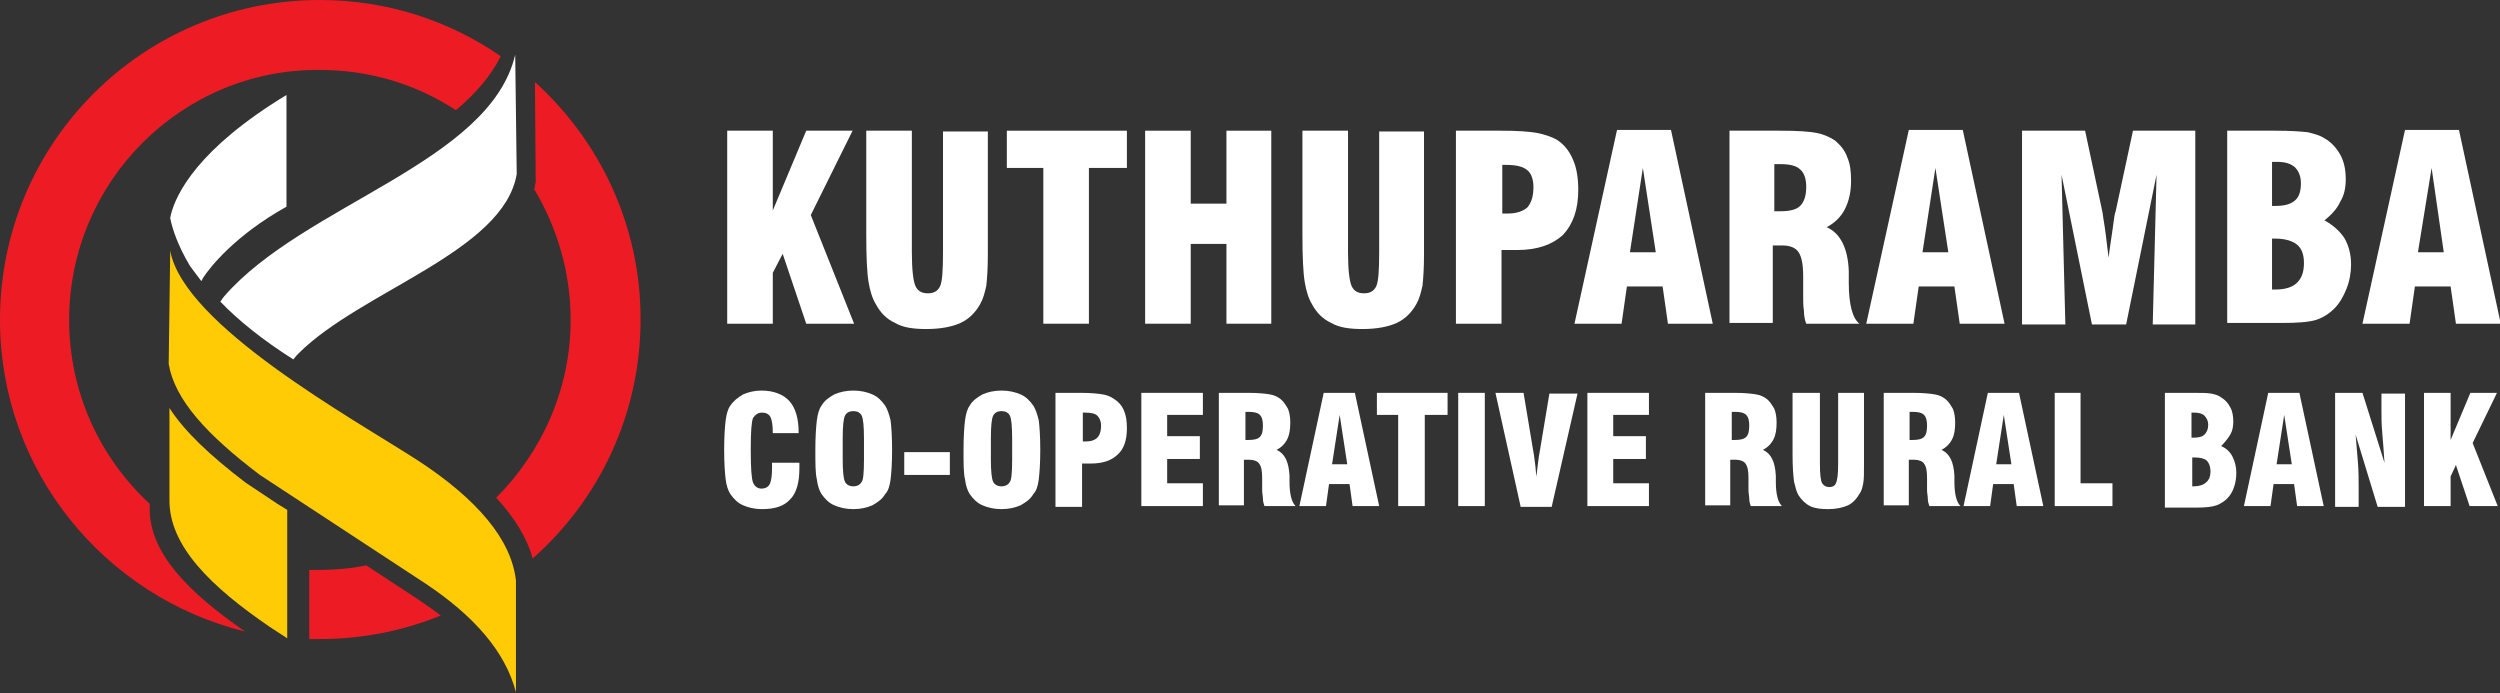
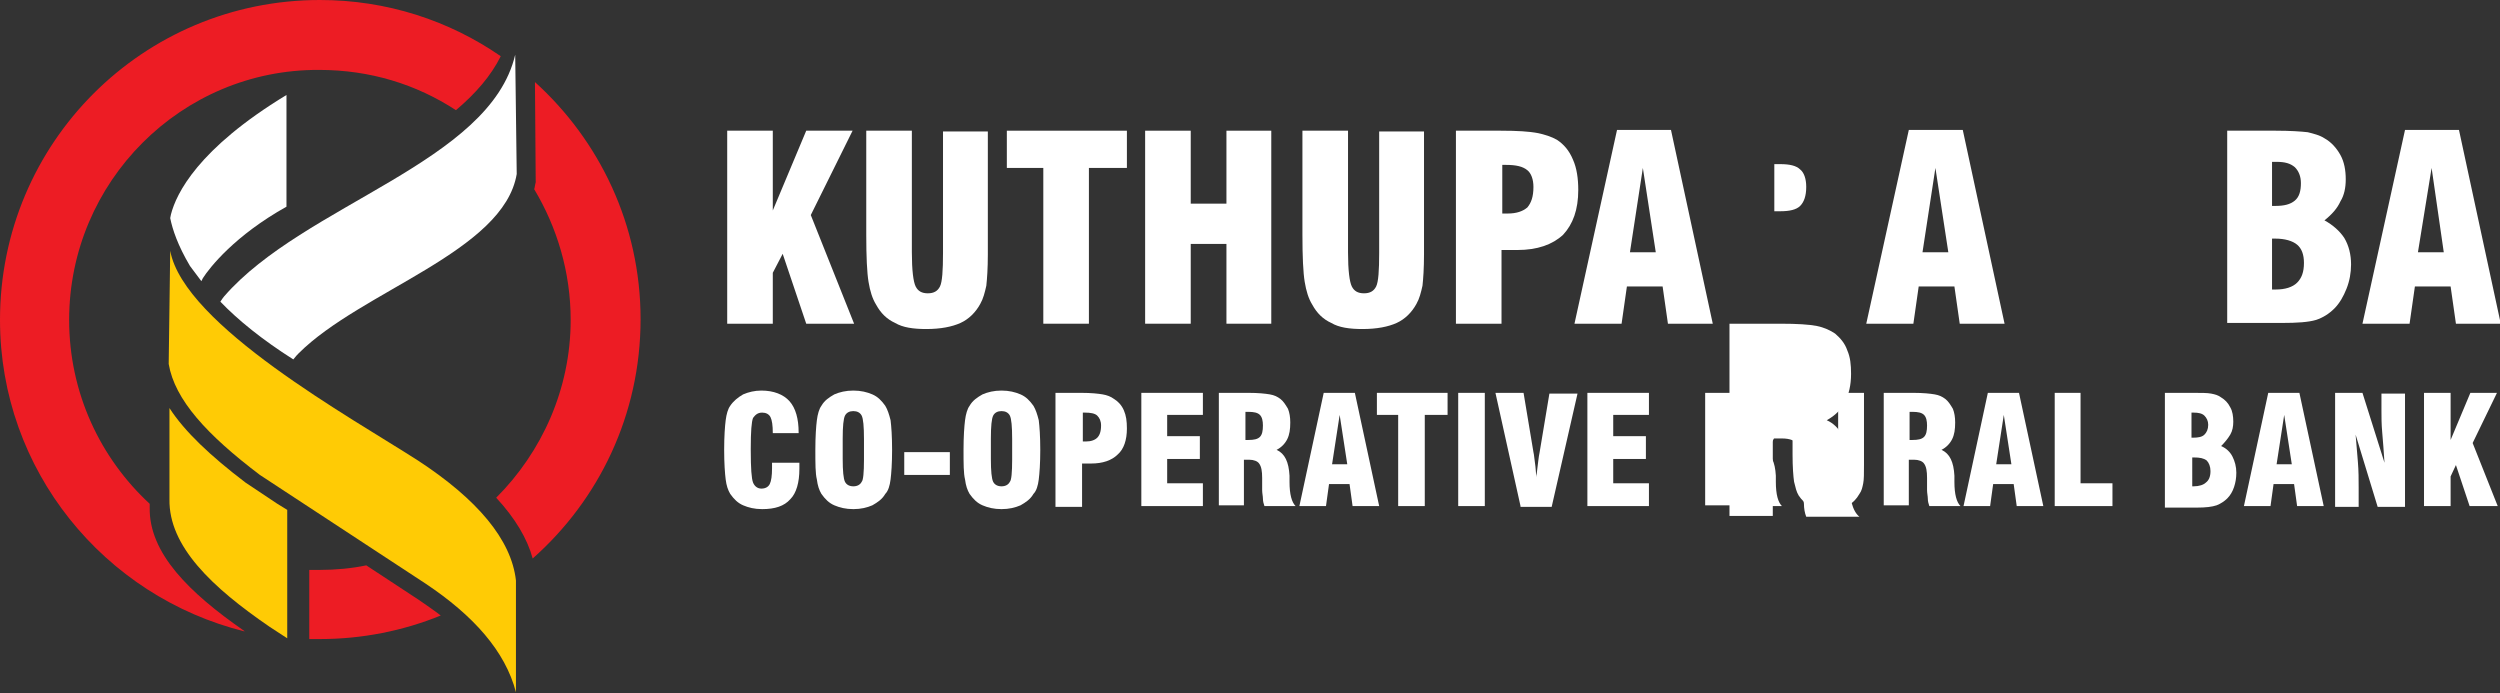
<svg xmlns="http://www.w3.org/2000/svg" version="1.1" id="Layer_1" x="0px" y="0px" width="329px" height="91.2px" viewBox="0 0 329 91.2" style="enable-background:new 0 0 329 91.2;" xml:space="preserve">
  <rect x="0" y="0" width="329" height="91.2" fill="#333333" stroke="none" />
  <style type="text/css">
	.st0{fill:#FFFFFF;}
	.st1{fill-rule:evenodd;clip-rule:evenodd;fill:#ED1C24;}
	.st2{fill-rule:evenodd;clip-rule:evenodd;fill:#FFCB05;}
	.st3{fill-rule:evenodd;clip-rule:evenodd;fill:#FFFFFF;}
</style>
  <polygon class="st0" points="95.7,42.6 95.7,17.2 101.7,17.2 101.7,27.7 106.1,17.2 112.2,17.2 106.7,28.3 112.4,42.6 106.1,42.6   103,33.4 101.7,35.9 101.7,42.6 " />
  <path class="st0" d="M114,17.2h6v16c0,2.4,0.2,3.9,0.5,4.5c0.3,0.6,0.8,0.9,1.6,0.9c0.8,0,1.3-0.3,1.6-0.9c0.3-0.6,0.4-2.1,0.4-4.4  v-16h5.9v16.2c0,1.8-0.1,3.2-0.2,4.1c-0.2,0.9-0.4,1.7-0.8,2.4c-0.6,1.1-1.5,2-2.6,2.5c-1.1,0.5-2.6,0.8-4.5,0.8  c-1.7,0-3.1-0.2-4.1-0.8c-1.1-0.5-1.9-1.3-2.5-2.4c-0.5-0.8-0.8-1.8-1-3c-0.2-1.2-0.3-3.3-0.3-6.2V17.2z" />
  <polygon class="st0" points="137.3,42.6 137.3,22.1 132.5,22.1 132.5,17.2 148.3,17.2 148.3,22.1 143.3,22.1 143.3,42.6 " />
  <polygon class="st0" points="150.7,42.6 150.7,17.2 156.7,17.2 156.7,26.8 161.4,26.8 161.4,17.2 167.3,17.2 167.3,42.6 161.4,42.6   161.4,32.1 156.7,32.1 156.7,42.6 " />
  <path class="st0" d="M171.4,17.2h6v16c0,2.4,0.2,3.9,0.5,4.5c0.3,0.6,0.8,0.9,1.6,0.9c0.8,0,1.3-0.3,1.6-0.9  c0.3-0.6,0.4-2.1,0.4-4.4v-16h5.9v16.2c0,1.8-0.1,3.2-0.2,4.1c-0.2,0.9-0.4,1.7-0.8,2.4c-0.6,1.1-1.5,2-2.6,2.5  c-1.1,0.5-2.6,0.8-4.5,0.8c-1.7,0-3.1-0.2-4.1-0.8c-1.1-0.5-1.9-1.3-2.5-2.4c-0.5-0.8-0.8-1.8-1-3c-0.2-1.2-0.3-3.3-0.3-6.2V17.2z" />
  <path class="st0" d="M191.6,42.6V17.2h5.9c2.2,0,3.7,0.1,4.8,0.3c1,0.2,1.9,0.5,2.6,0.9c0.9,0.6,1.6,1.4,2.1,2.6  c0.5,1.1,0.7,2.5,0.7,4c0,2.6-0.7,4.5-2,5.9c-1.4,1.3-3.4,2-6,2h-2.1v9.7H191.6z M197.6,28.1c0.1,0,0.2,0,0.3,0c0.1,0,0.3,0,0.5,0  c1.2,0,2-0.3,2.6-0.8c0.5-0.6,0.8-1.4,0.8-2.7c0-1-0.3-1.8-0.8-2.2c-0.6-0.5-1.5-0.7-2.8-0.7h-0.5V28.1z" />
  <path class="st0" d="M207.2,42.6l5.6-25.5h7.1l5.5,25.5h-5.9l-0.7-4.9h-4.7l-0.7,4.9H207.2z M214.5,33.2h3.4l-1.7-11.1L214.5,33.2z" />
-   <path class="st0" d="M227.6,42.6V17.2h6.7c2.2,0,3.8,0.1,4.8,0.3c1,0.2,1.8,0.6,2.4,1c0.7,0.6,1.3,1.3,1.6,2.2  c0.4,0.9,0.5,1.9,0.5,3.1c0,1.5-0.3,2.7-0.8,3.7c-0.5,1-1.3,1.8-2.4,2.4c1.8,0.8,2.8,2.8,2.9,5.8v0.1c0,0.3,0,0.8,0,1.4  c0,2.9,0.5,4.7,1.4,5.4h-7c-0.2-0.5-0.3-1.1-0.3-1.7c-0.1-0.6-0.1-1.2-0.1-1.9c0-0.4,0-0.9,0-1.5c0-0.6,0-1,0-1.1  c0-1.6-0.2-2.6-0.6-3.2c-0.4-0.6-1.1-0.9-2.2-0.9h-1.2v10.2H227.6z M233.5,27.8c0.1,0,0.2,0,0.4,0c0.2,0,0.3,0,0.4,0  c1.2,0,2.1-0.2,2.6-0.7c0.5-0.5,0.8-1.3,0.8-2.5c0-1.1-0.3-1.9-0.8-2.3c-0.5-0.5-1.4-0.7-2.6-0.7c-0.1,0-0.2,0-0.4,0  c-0.2,0-0.3,0-0.4,0V27.8z" />
+   <path class="st0" d="M227.6,42.6h6.7c2.2,0,3.8,0.1,4.8,0.3c1,0.2,1.8,0.6,2.4,1c0.7,0.6,1.3,1.3,1.6,2.2  c0.4,0.9,0.5,1.9,0.5,3.1c0,1.5-0.3,2.7-0.8,3.7c-0.5,1-1.3,1.8-2.4,2.4c1.8,0.8,2.8,2.8,2.9,5.8v0.1c0,0.3,0,0.8,0,1.4  c0,2.9,0.5,4.7,1.4,5.4h-7c-0.2-0.5-0.3-1.1-0.3-1.7c-0.1-0.6-0.1-1.2-0.1-1.9c0-0.4,0-0.9,0-1.5c0-0.6,0-1,0-1.1  c0-1.6-0.2-2.6-0.6-3.2c-0.4-0.6-1.1-0.9-2.2-0.9h-1.2v10.2H227.6z M233.5,27.8c0.1,0,0.2,0,0.4,0c0.2,0,0.3,0,0.4,0  c1.2,0,2.1-0.2,2.6-0.7c0.5-0.5,0.8-1.3,0.8-2.5c0-1.1-0.3-1.9-0.8-2.3c-0.5-0.5-1.4-0.7-2.6-0.7c-0.1,0-0.2,0-0.4,0  c-0.2,0-0.3,0-0.4,0V27.8z" />
  <path class="st0" d="M245.6,42.6l5.6-25.5h7.1l5.5,25.5h-5.9l-0.7-4.9h-4.7l-0.7,4.9H245.6z M253,33.2h3.4l-1.7-11.1L253,33.2z" />
-   <path class="st0" d="M266.1,42.6V17.2h8.3l2.3,10.8c0,0.1,0.1,0.7,0.3,2c0.2,1.3,0.3,2.6,0.5,3.9c0.1-1,0.3-2.2,0.5-3.6  c0.2-1.5,0.3-2.3,0.4-2.4l2.3-10.7h8.2v25.5h-5.6l0.5-19.7l-4,19.7h-4.5l-4-19.7l0.5,19.7H266.1z" />
  <path class="st0" d="M293.1,42.6V17.2h6.4c1.9,0,3.3,0.1,4.2,0.2c0.8,0.2,1.6,0.4,2.2,0.8c0.9,0.5,1.6,1.3,2.1,2.2  c0.5,0.9,0.7,2,0.7,3.2c0,1.1-0.2,2.1-0.7,2.9c-0.4,0.9-1.1,1.7-2.1,2.5c1.1,0.6,2,1.4,2.6,2.3c0.6,1,0.9,2.2,0.9,3.5  c0,1.1-0.2,2.2-0.6,3.2c-0.4,1-0.9,1.9-1.6,2.6c-0.7,0.7-1.5,1.2-2.4,1.5c-1,0.3-2.5,0.4-4.5,0.4H293.1z M299,38.1h0.5  c1.2,0,2.2-0.3,2.8-0.9c0.6-0.6,0.9-1.4,0.9-2.6c0-1.1-0.3-1.9-0.9-2.4c-0.6-0.5-1.6-0.8-2.9-0.8H299V38.1z M299,27.1h0.4  c1.2,0,2-0.2,2.6-0.7c0.6-0.5,0.8-1.3,0.8-2.3c0-0.9-0.3-1.6-0.8-2.1c-0.6-0.5-1.3-0.7-2.4-0.7c-0.2,0-0.3,0-0.4,0  c-0.1,0-0.2,0-0.2,0L299,27.1z" />
  <path class="st0" d="M310.9,42.6l5.6-25.5h7.1l5.5,25.5h-5.9l-0.7-4.9h-4.7l-0.7,4.9H310.9z M318.2,33.2h3.4L320,22.1L318.2,33.2z" />
  <path class="st0" d="M101.8,60.9h3.4c0,0.1,0,0.2,0,0.3c0,0.1,0,0.3,0,0.5c0,1.8-0.4,3.2-1.2,4c-0.8,0.9-2,1.3-3.7,1.3  c-1,0-1.8-0.2-2.5-0.5c-0.7-0.3-1.2-0.8-1.7-1.5c-0.3-0.5-0.5-1.1-0.6-1.9c-0.1-0.8-0.2-2.1-0.2-3.9c0-1.8,0.1-3.1,0.2-3.9  c0.1-0.8,0.3-1.5,0.6-1.9c0.4-0.6,1-1.1,1.7-1.5c0.7-0.3,1.5-0.5,2.4-0.5c1.6,0,2.9,0.5,3.7,1.4c0.8,0.9,1.2,2.3,1.2,4.1V57l-3.4,0  c0-1-0.1-1.7-0.3-2.1c-0.2-0.4-0.6-0.6-1.1-0.6c-0.6,0-0.9,0.3-1.2,0.7c-0.2,0.5-0.3,1.8-0.3,4v0.3c0,2.3,0.1,3.7,0.3,4.2  c0.2,0.5,0.6,0.8,1.1,0.8c0.5,0,0.9-0.2,1.1-0.6c0.2-0.4,0.3-1.1,0.3-2.1V60.9z" />
  <path class="st0" d="M107.3,59.2c0-1.8,0.1-3.1,0.2-3.9c0.1-0.8,0.3-1.5,0.6-1.9c0.4-0.7,1-1.1,1.7-1.5c0.7-0.3,1.5-0.5,2.5-0.5  c1,0,1.8,0.2,2.5,0.5c0.7,0.3,1.2,0.8,1.7,1.5c0.3,0.5,0.5,1.1,0.7,1.9c0.1,0.8,0.2,2.1,0.2,3.9c0,1.8-0.1,3.1-0.2,3.9  c-0.1,0.8-0.3,1.5-0.7,1.9c-0.4,0.7-1,1.1-1.7,1.5c-0.7,0.3-1.5,0.5-2.5,0.5c-1,0-1.8-0.2-2.5-0.5c-0.7-0.3-1.2-0.8-1.7-1.5  c-0.3-0.5-0.5-1.1-0.6-1.9C107.3,62.3,107.3,61,107.3,59.2 M113.7,60.5v-2.7c0-1.7-0.1-2.7-0.3-3.1c-0.2-0.4-0.6-0.6-1.1-0.6  c-0.5,0-0.9,0.2-1.1,0.6c-0.2,0.4-0.3,1.4-0.3,3v2.7c0,1.6,0.1,2.6,0.3,3c0.2,0.4,0.6,0.6,1.1,0.6c0.5,0,0.9-0.2,1.1-0.6  C113.6,63.2,113.7,62.2,113.7,60.5z" />
  <rect x="119" y="59.5" class="st0" width="6" height="3" />
  <path class="st0" d="M126.8,59.2c0-1.8,0.1-3.1,0.2-3.9c0.1-0.8,0.3-1.5,0.6-1.9c0.4-0.7,1-1.1,1.7-1.5c0.7-0.3,1.5-0.5,2.5-0.5  c1,0,1.8,0.2,2.5,0.5c0.7,0.3,1.2,0.8,1.7,1.5c0.3,0.5,0.5,1.1,0.7,1.9c0.1,0.8,0.2,2.1,0.2,3.9c0,1.8-0.1,3.1-0.2,3.9  c-0.1,0.8-0.3,1.5-0.7,1.9c-0.4,0.7-1,1.1-1.7,1.5c-0.7,0.3-1.5,0.5-2.5,0.5c-1,0-1.8-0.2-2.5-0.5c-0.7-0.3-1.2-0.8-1.7-1.5  c-0.3-0.5-0.5-1.1-0.6-1.9C126.8,62.3,126.8,61,126.8,59.2 M133.2,60.5v-2.7c0-1.7-0.1-2.7-0.3-3.1c-0.2-0.4-0.6-0.6-1.1-0.6  c-0.5,0-0.9,0.2-1.1,0.6c-0.2,0.4-0.3,1.4-0.3,3v2.7c0,1.6,0.1,2.6,0.3,3c0.2,0.4,0.6,0.6,1.1,0.6c0.5,0,0.9-0.2,1.1-0.6  C133.1,63.2,133.2,62.2,133.2,60.5z" />
  <path class="st0" d="M138.9,66.6V51.7h3.4c1.3,0,2.2,0.1,2.8,0.2c0.6,0.1,1.1,0.3,1.5,0.6c0.5,0.3,1,0.8,1.3,1.5  c0.3,0.7,0.4,1.4,0.4,2.4c0,1.5-0.4,2.7-1.2,3.4c-0.8,0.8-2,1.2-3.5,1.2h-1.2v5.7H138.9z M142.4,58.1c0.1,0,0.1,0,0.2,0  c0.1,0,0.2,0,0.3,0c0.7,0,1.2-0.2,1.5-0.5c0.3-0.3,0.5-0.8,0.5-1.6c0-0.6-0.2-1-0.5-1.3c-0.3-0.3-0.9-0.4-1.6-0.4h-0.3V58.1z" />
  <polygon class="st0" points="150.2,66.6 150.2,51.7 158.3,51.7 158.3,54.6 153.6,54.6 153.6,57.4 157.9,57.4 157.9,60.4 153.6,60.4   153.6,63.6 158.3,63.6 158.3,66.6 " />
  <path class="st0" d="M160.4,66.6V51.7h3.9c1.3,0,2.2,0.1,2.8,0.2c0.6,0.1,1,0.3,1.4,0.6c0.4,0.3,0.7,0.8,1,1.3  c0.2,0.5,0.3,1.1,0.3,1.8c0,0.9-0.1,1.6-0.4,2.2c-0.3,0.6-0.8,1.1-1.4,1.4c1.1,0.5,1.6,1.6,1.7,3.4v0c0,0.2,0,0.5,0,0.8  c0,1.7,0.3,2.7,0.8,3.2h-4.1c-0.1-0.3-0.2-0.6-0.2-1c0-0.3-0.1-0.7-0.1-1.1c0-0.2,0-0.5,0-0.9c0-0.3,0-0.6,0-0.7  c0-0.9-0.1-1.5-0.4-1.9c-0.2-0.3-0.7-0.5-1.3-0.5h-0.7v6H160.4z M163.9,57.9c0.1,0,0.1,0,0.2,0c0.1,0,0.2,0,0.2,0  c0.7,0,1.2-0.1,1.5-0.4c0.3-0.3,0.4-0.8,0.4-1.5c0-0.6-0.1-1.1-0.4-1.4c-0.3-0.3-0.8-0.4-1.5-0.4c0,0-0.1,0-0.2,0  c-0.1,0-0.2,0-0.2,0V57.9z" />
  <path class="st0" d="M171,66.6l3.2-14.9h4.1l3.2,14.9h-3.5l-0.4-2.9h-2.7l-0.4,2.9H171z M175.3,61.1h2l-1-6.5L175.3,61.1z" />
  <polygon class="st0" points="184,66.6 184,54.6 181.2,54.6 181.2,51.7 190.5,51.7 190.5,54.6 187.5,54.6 187.5,66.6 " />
  <rect x="191.9" y="51.7" class="st0" width="3.5" height="14.9" />
  <path class="st0" d="M200.1,66.6l-3.3-14.9h3.7l1.3,7.8c0.1,0.4,0.1,0.8,0.2,1.4c0.1,0.6,0.1,1.2,0.2,1.9l0-0.2  c0.2-1.6,0.3-2.6,0.4-3l1.3-7.8h3.7l-3.4,14.9H200.1z" />
  <polygon class="st0" points="208.9,66.6 208.9,51.7 217,51.7 217,54.6 212.3,54.6 212.3,57.4 216.6,57.4 216.6,60.4 212.3,60.4   212.3,63.6 217,63.6 217,66.6 " />
  <path class="st0" d="M224.4,66.6V51.7h3.9c1.3,0,2.2,0.1,2.8,0.2c0.6,0.1,1,0.3,1.4,0.6c0.4,0.3,0.7,0.8,1,1.3  c0.2,0.5,0.3,1.1,0.3,1.8c0,0.9-0.1,1.6-0.4,2.2c-0.3,0.6-0.8,1.1-1.4,1.4c1.1,0.5,1.6,1.6,1.7,3.4v0c0,0.2,0,0.5,0,0.8  c0,1.7,0.3,2.7,0.8,3.2h-4.1c-0.1-0.3-0.2-0.6-0.2-1c0-0.3-0.1-0.7-0.1-1.1c0-0.2,0-0.5,0-0.9c0-0.3,0-0.6,0-0.7  c0-0.9-0.1-1.5-0.4-1.9c-0.2-0.3-0.7-0.5-1.3-0.5h-0.7v6H224.4z M227.9,57.9c0.1,0,0.1,0,0.2,0c0.1,0,0.2,0,0.2,0  c0.7,0,1.2-0.1,1.5-0.4c0.3-0.3,0.4-0.8,0.4-1.5c0-0.6-0.1-1.1-0.4-1.4c-0.3-0.3-0.8-0.4-1.5-0.4c0,0-0.1,0-0.2,0  c-0.1,0-0.2,0-0.2,0V57.9z" />
  <path class="st0" d="M236,51.7h3.5v9.3c0,1.4,0.1,2.3,0.3,2.6c0.2,0.3,0.5,0.5,0.9,0.5c0.5,0,0.8-0.2,0.9-0.5  c0.2-0.4,0.3-1.2,0.3-2.6v-9.3h3.4v9.5c0,1.1,0,1.9-0.1,2.4c-0.1,0.5-0.2,1-0.5,1.4c-0.4,0.7-0.9,1.2-1.5,1.5  c-0.7,0.3-1.5,0.5-2.6,0.5c-1,0-1.8-0.1-2.4-0.4c-0.6-0.3-1.1-0.8-1.5-1.4c-0.3-0.5-0.4-1-0.6-1.8c-0.1-0.7-0.2-1.9-0.2-3.6V51.7z" />
  <path class="st0" d="M247.9,66.6V51.7h3.9c1.3,0,2.2,0.1,2.8,0.2c0.6,0.1,1,0.3,1.4,0.6c0.4,0.3,0.7,0.8,1,1.3  c0.2,0.5,0.3,1.1,0.3,1.8c0,0.9-0.1,1.6-0.4,2.2c-0.3,0.6-0.8,1.1-1.4,1.4c1.1,0.5,1.6,1.6,1.7,3.4v0c0,0.2,0,0.5,0,0.8  c0,1.7,0.3,2.7,0.8,3.2h-4.1c-0.1-0.3-0.2-0.6-0.2-1c0-0.3-0.1-0.7-0.1-1.1c0-0.2,0-0.5,0-0.9c0-0.3,0-0.6,0-0.7  c0-0.9-0.1-1.5-0.4-1.9c-0.2-0.3-0.7-0.5-1.3-0.5h-0.7v6H247.9z M251.3,57.9c0.1,0,0.1,0,0.2,0c0.1,0,0.2,0,0.2,0  c0.7,0,1.2-0.1,1.5-0.4c0.3-0.3,0.4-0.8,0.4-1.5c0-0.6-0.1-1.1-0.4-1.4c-0.3-0.3-0.8-0.4-1.5-0.4c0,0-0.1,0-0.2,0  c-0.1,0-0.2,0-0.2,0V57.9z" />
  <path class="st0" d="M258.4,66.6l3.2-14.9h4.1l3.2,14.9h-3.5l-0.4-2.9h-2.7l-0.4,2.9H258.4z M262.7,61.1h2l-1-6.5L262.7,61.1z" />
  <polygon class="st0" points="278,66.6 270.4,66.6 270.4,51.7 273.8,51.7 273.8,63.6 278,63.6 " />
  <path class="st0" d="M284.9,66.6V51.7h3.7c1.1,0,1.9,0,2.4,0.1c0.5,0.1,0.9,0.2,1.3,0.5c0.5,0.3,0.9,0.7,1.2,1.3  c0.3,0.5,0.4,1.2,0.4,1.9c0,0.6-0.1,1.2-0.4,1.7c-0.3,0.5-0.7,1-1.2,1.5c0.7,0.3,1.2,0.8,1.5,1.4c0.3,0.6,0.5,1.3,0.5,2.1  c0,0.7-0.1,1.3-0.3,1.9c-0.2,0.6-0.5,1.1-0.9,1.5c-0.4,0.4-0.9,0.7-1.4,0.9c-0.6,0.2-1.4,0.3-2.6,0.3H284.9z M288.4,64h0.3  c0.7,0,1.3-0.2,1.6-0.5c0.4-0.3,0.6-0.8,0.6-1.5c0-0.6-0.2-1.1-0.5-1.4c-0.4-0.3-0.9-0.4-1.7-0.4h-0.2V64z M288.4,57.6h0.2  c0.7,0,1.2-0.1,1.5-0.4c0.3-0.3,0.5-0.7,0.5-1.3c0-0.5-0.2-0.9-0.5-1.2c-0.3-0.3-0.8-0.4-1.4-0.4c-0.1,0-0.2,0-0.2,0  c-0.1,0-0.1,0-0.1,0L288.4,57.6z" />
  <path class="st0" d="M295.3,66.6l3.2-14.9h4.1l3.2,14.9h-3.5l-0.4-2.9h-2.7l-0.4,2.9H295.3z M299.6,61.1h2l-1-6.5L299.6,61.1z" />
  <path class="st0" d="M307.3,66.6V51.7h3.6l2.9,9.2c-0.1-1.5-0.2-2.9-0.3-4c-0.1-1.1-0.1-2.1-0.1-2.8v-2.3h3.1v14.9h-3.6l-2.9-9.5  c0.1,1.2,0.2,2.4,0.3,3.6c0.1,1.2,0.1,2.3,0.1,3.4v2.5H307.3z" />
  <polygon class="st0" points="319,66.6 319,51.7 322.5,51.7 322.5,57.9 325.1,51.7 328.6,51.7 325.4,58.3 328.7,66.6 325,66.6   323.2,61.2 322.5,62.7 322.5,66.6 " />
  <path class="st1" d="M65.3,65.5c6-6,9.8-14.3,9.8-23.4c0-6.3-1.8-12.2-4.8-17.2c0.1-0.3,0.1-0.6,0.2-0.9l-0.1-13.2  c8.5,7.7,13.9,18.8,13.9,31.2c0,12.6-5.5,23.8-14.2,31.5C69.4,70.9,67.8,68.2,65.3,65.5 M40.7,75c0.5,0,1,0,1.4,0  c2.1,0,4.2-0.2,6.1-0.6l7,4.6c1,0.7,1.9,1.3,2.8,2c-4.9,2-10.3,3.1-15.9,3.1c-0.5,0-1,0-1.4,0V75z M42.1,0c8.8,0,17,2.7,23.8,7.4  c-1.3,2.6-3.3,4.9-5.9,7.1c-5.2-3.4-11.3-5.3-18-5.3C23.9,9.1,9.1,23.9,9.1,42.1c0,9.6,4.1,18.2,10.6,24.2v0.5  c-0.1,6,5.2,11.2,12.4,16.2l0.1,0.1l0,0C13.7,78.5,0,61.9,0,42.1C0,18.8,18.8,0,42.1,0z" />
  <path class="st2" d="M22.4,33c1.8,9.8,23.9,22,32.6,27.6c7.8,5.1,12.3,10.4,12.9,15.8v14.7C66.5,85.7,62.3,81,56,76.8L34.2,62.5  c-7-5.3-11.2-9.9-12-14.6L22.4,33z" />
  <path class="st3" d="M37.7,12.5v14.7c-6.8,3.8-10.1,8-11,9.4L26.5,37c-0.5-0.7-1-1.3-1.5-2c-1.6-2.7-2.3-4.8-2.6-6.3l0.1-0.5  C23.2,25.5,26,19.6,37.7,12.5" />
  <path class="st2" d="M22.3,53.7v12c-0.1,6.2,5.6,11.6,13.2,16.8c0.8,0.5,1.5,1,2.3,1.5V67.1l-1.3-0.8l-4.2-2.8  C27.7,60,24.3,56.8,22.3,53.7" />
  <path class="st3" d="M67.8,7.2C64.5,21.4,40,26.9,29.5,39c-0.1,0.1-0.3,0.4-0.5,0.7c2.3,2.4,5.5,5,9.6,7.6c0.3-0.4,0.6-0.7,0.7-0.8  c8.2-8.2,27-13.4,28.7-23.6L67.8,7.2z" />
</svg>